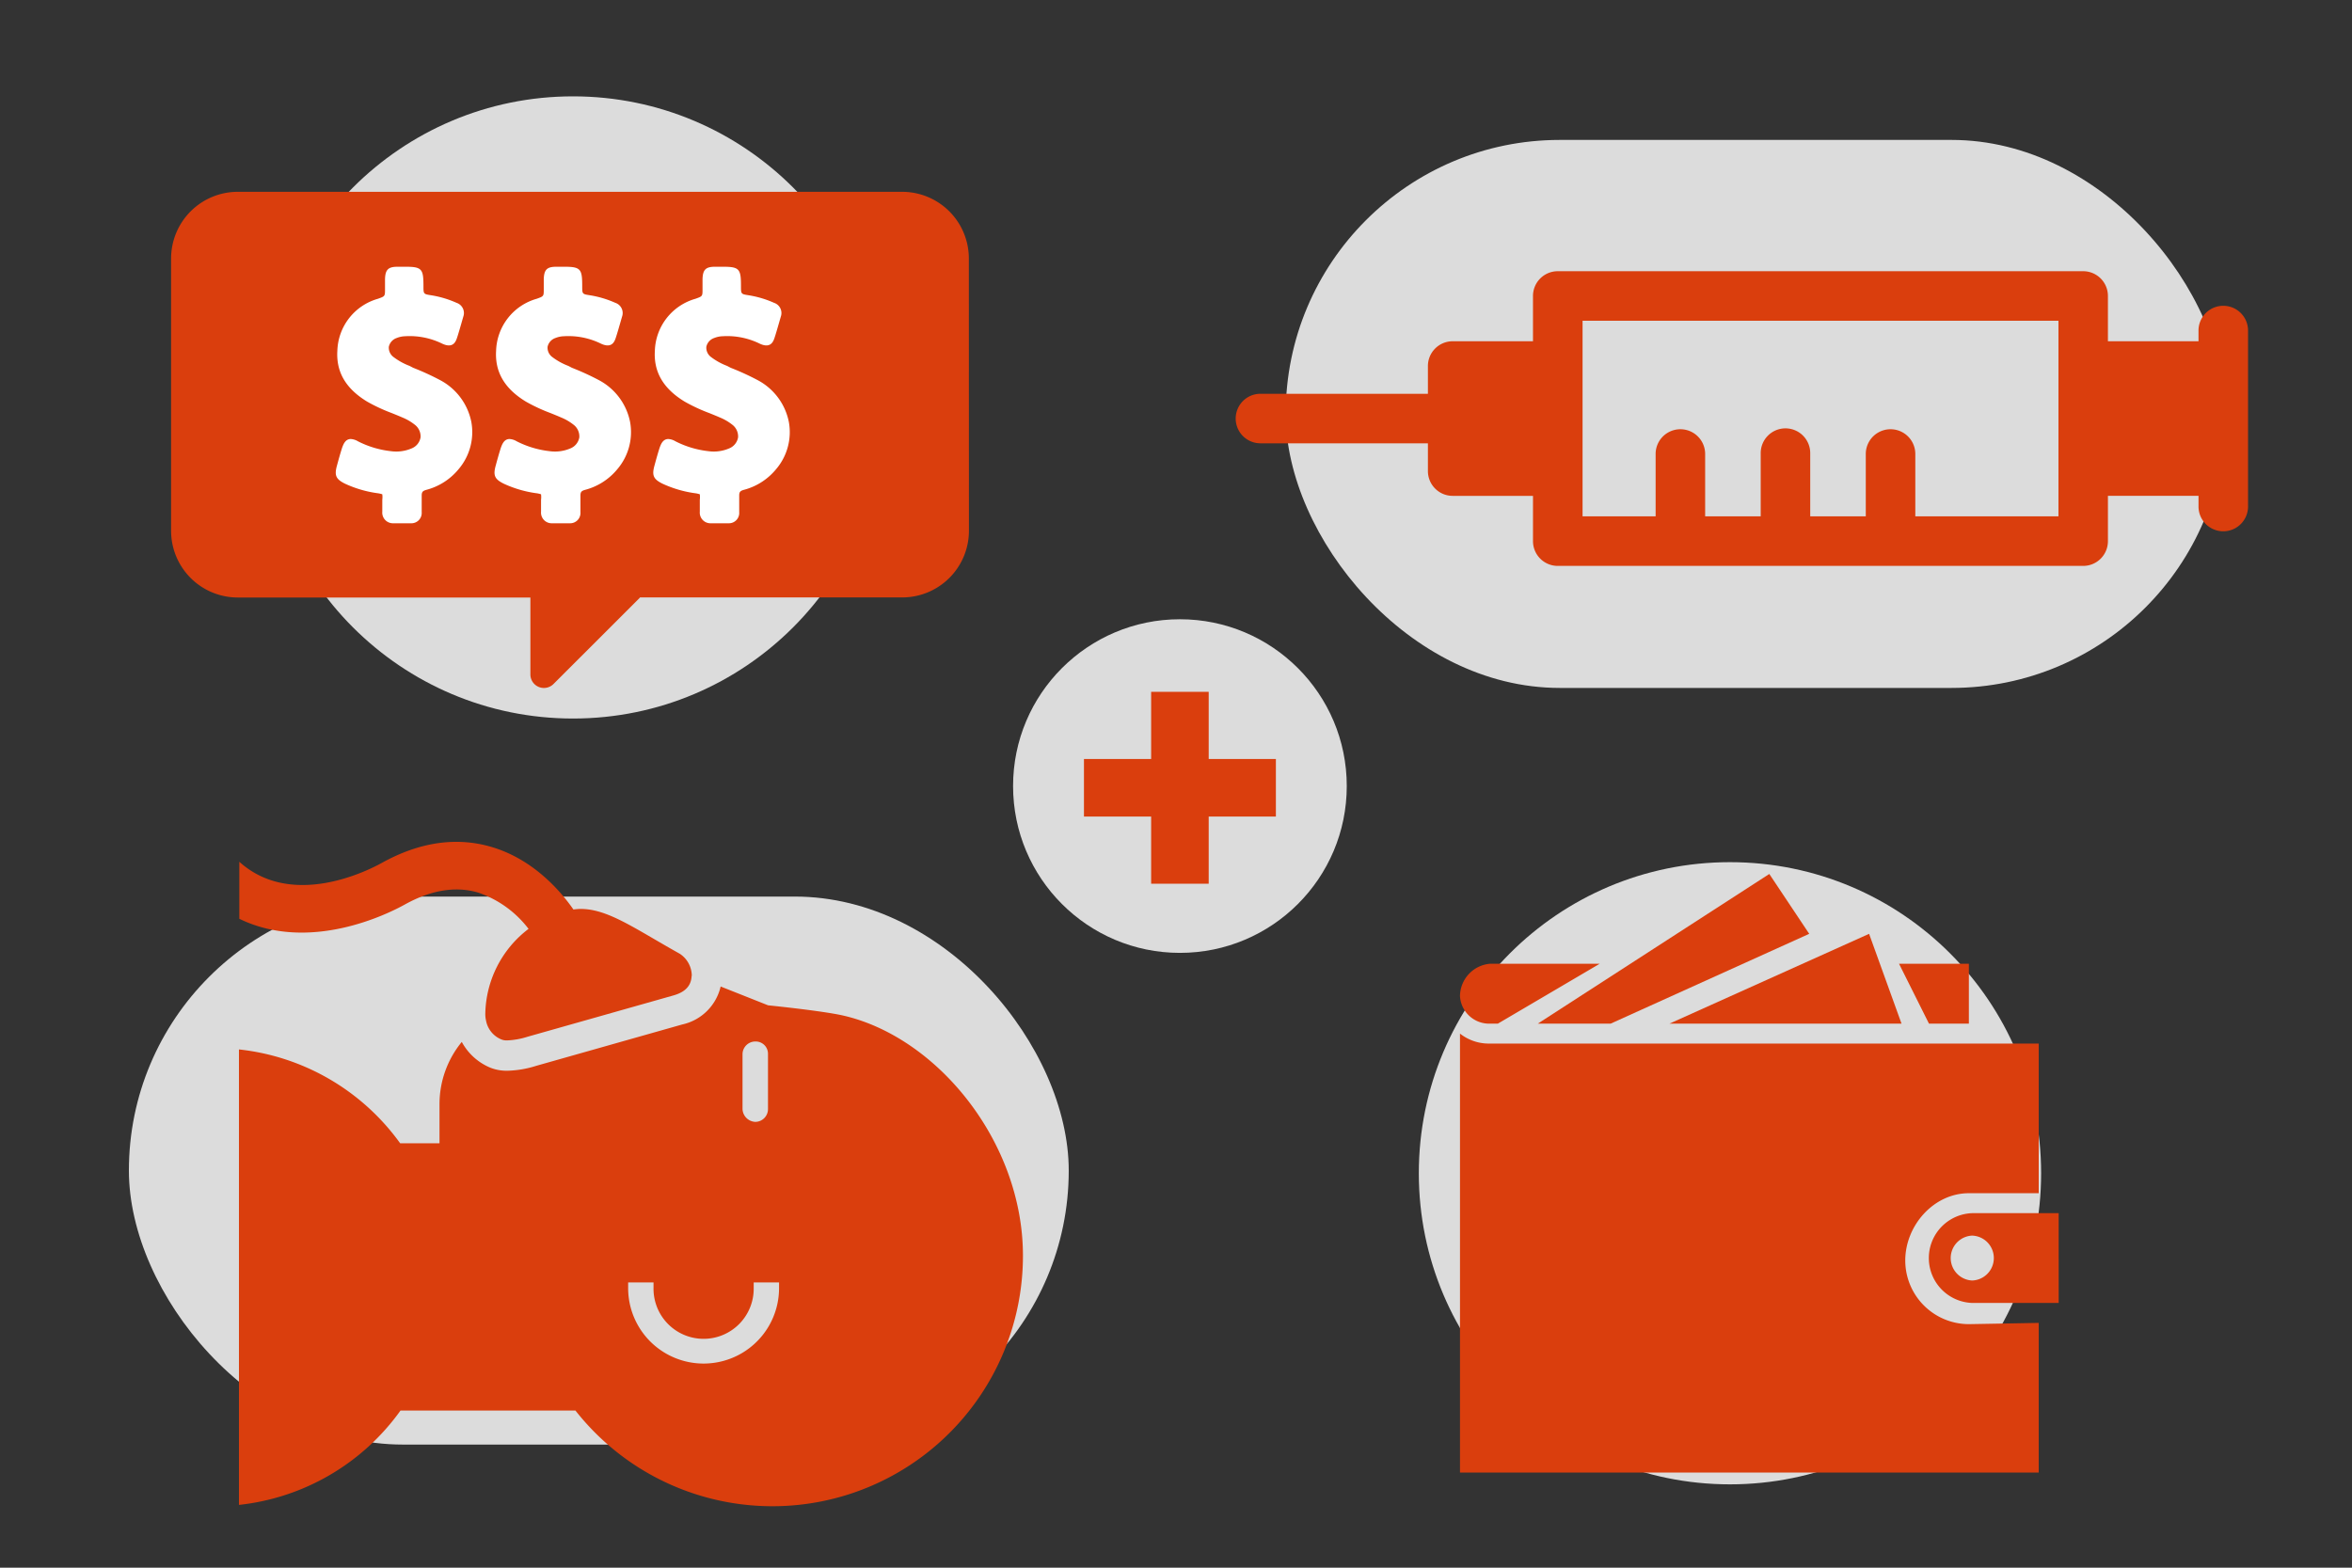
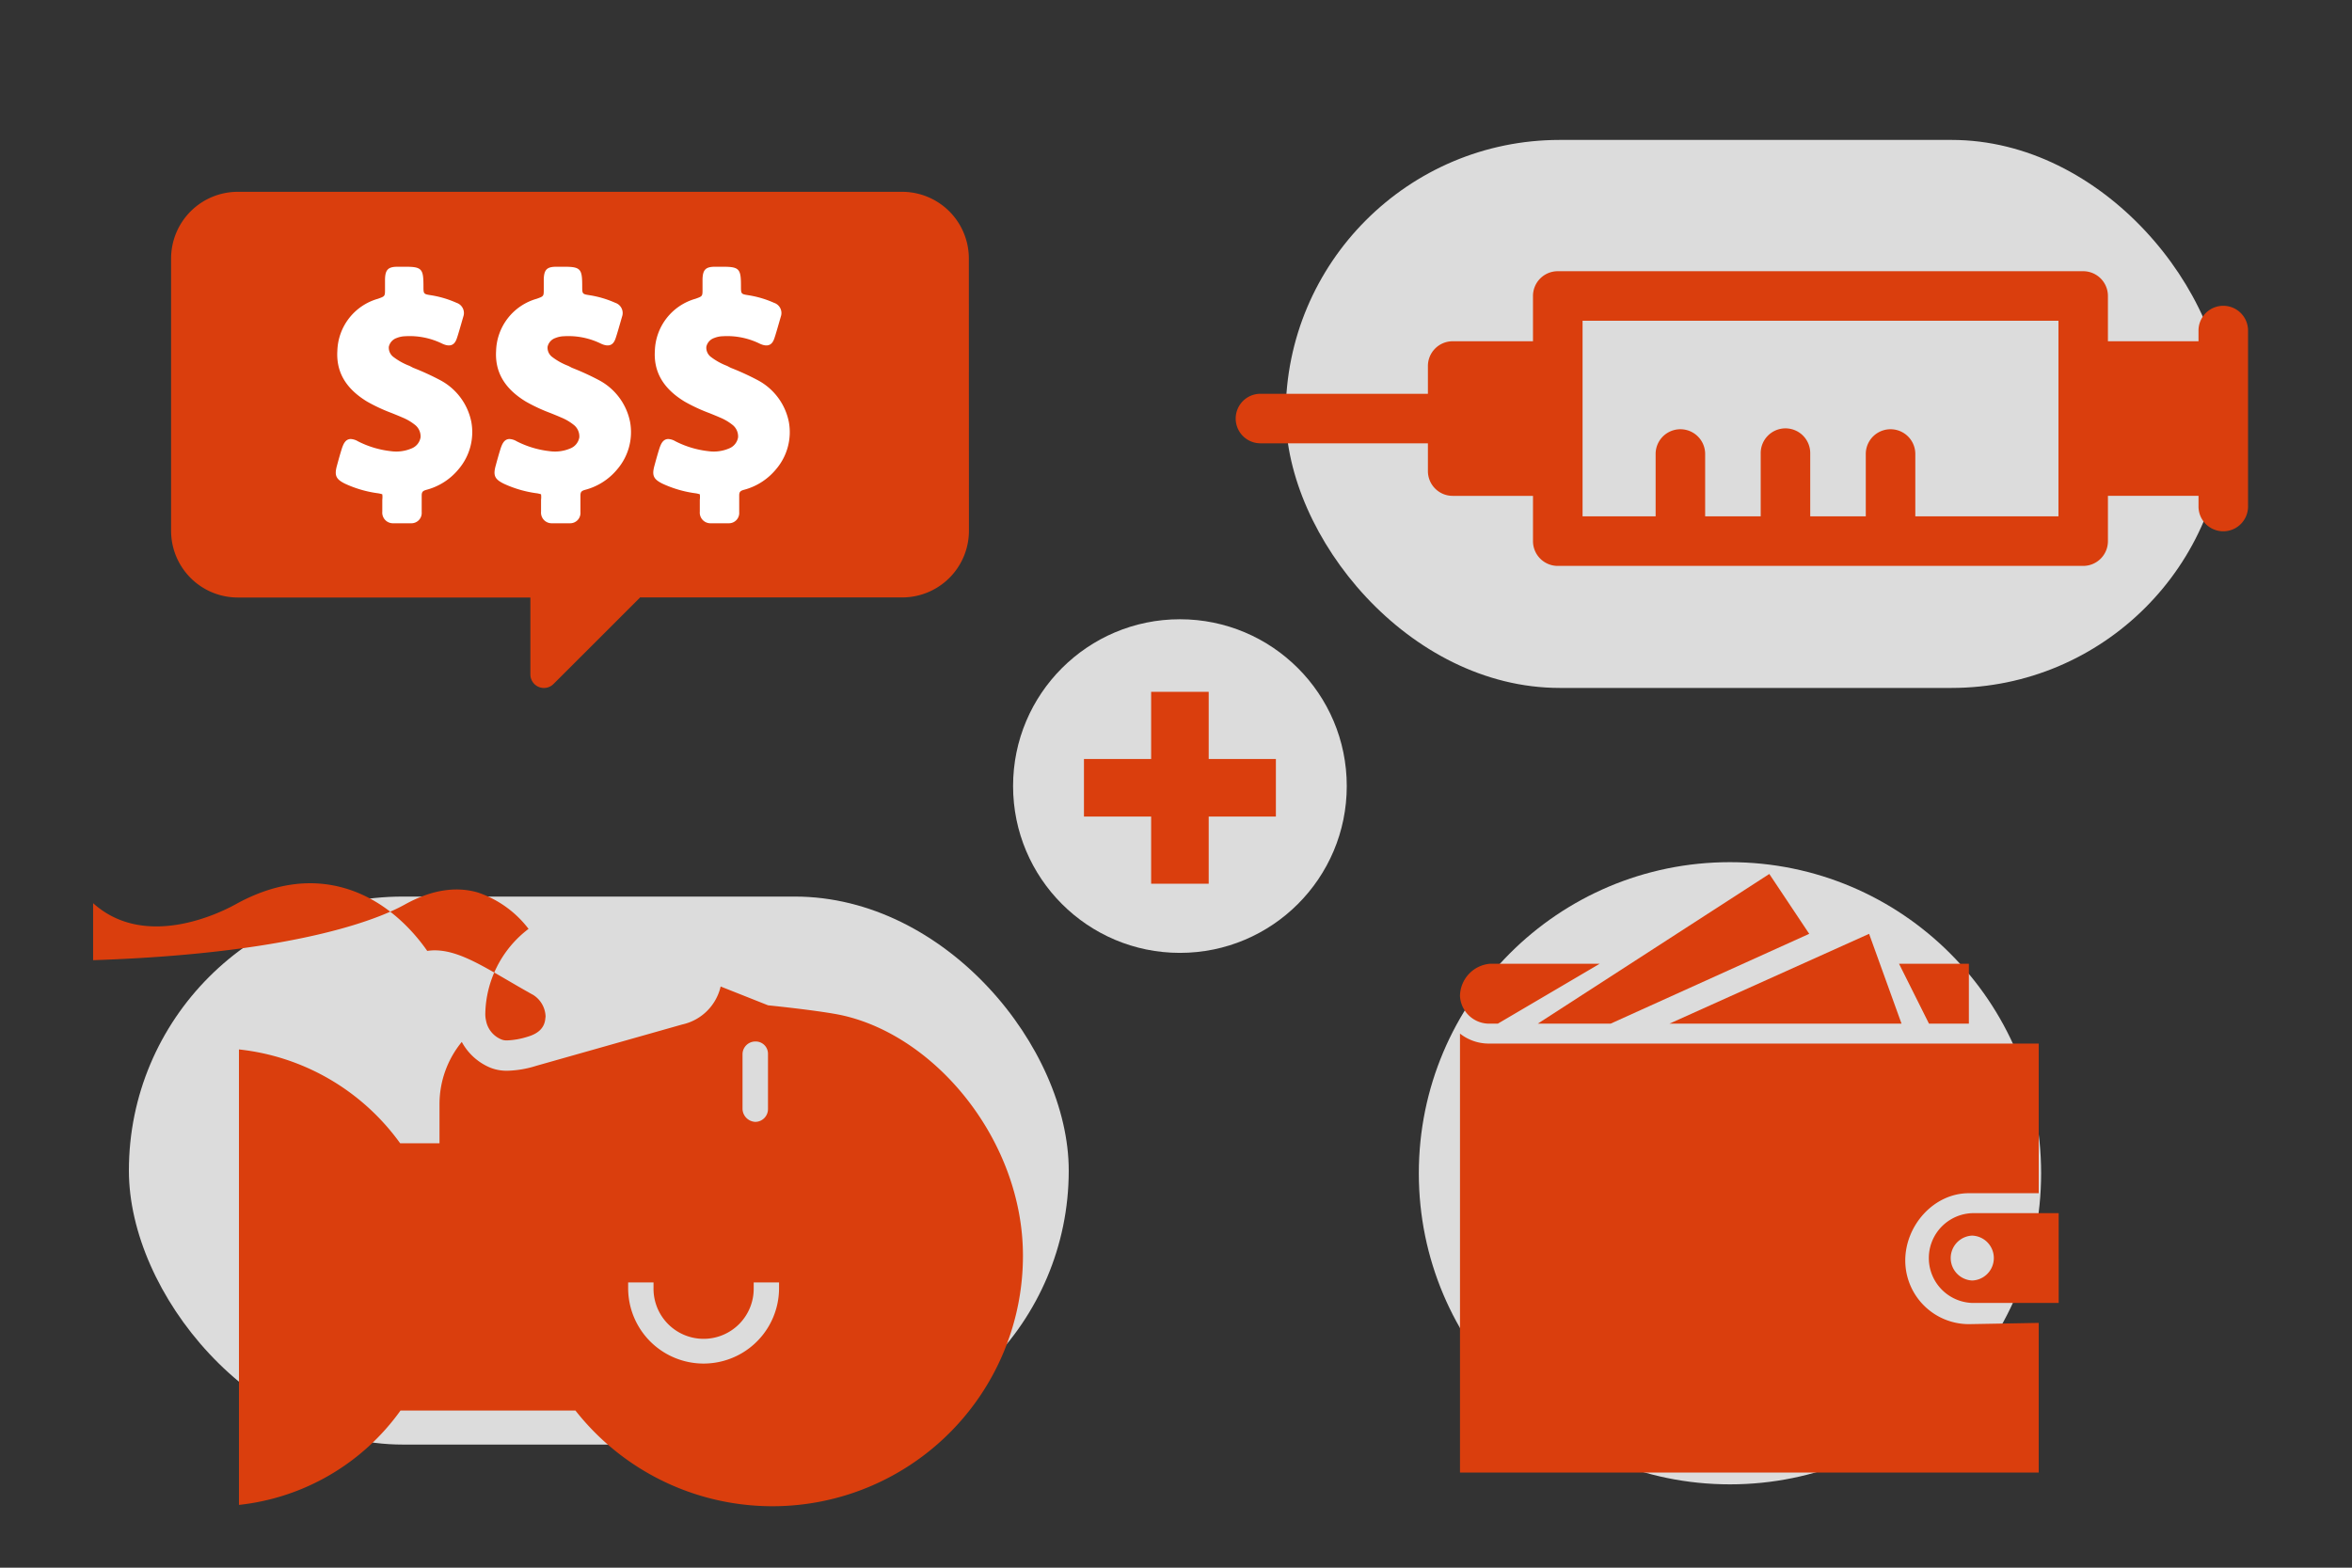
<svg xmlns="http://www.w3.org/2000/svg" viewBox="0 0 300 200">
  <rect x="0" y="0" width="300" height="200" fill="#333333" stroke="none" />
  <title>icon-orange-Anesthesia-Reimbursement</title>
  <circle cx="220.66" cy="149.68" r="39.688" fill="#dcdcdc" />
-   <circle cx="73.09" cy="51.98" r="39.688" fill="#dcdcdc" />
  <circle cx="150.5" cy="100.283" r="21.281" fill="#dcdcdc" />
  <polygon points="154.171 88.261 146.829 88.261 146.829 96.83 138.26 96.83 138.26 104.173 146.829 104.173 146.829 112.742 154.171 112.742 154.171 104.173 162.74 104.173 162.74 96.83 154.171 96.83 154.171 88.261" fill="#da3e0d" />
  <path d="M123.578,32.981a8.51,8.51,0,0,0-8.51-8.51H30.333a8.51,8.51,0,0,0-8.51,8.51V67.718a8.51,8.51,0,0,0,8.51,8.51H67.652v9.816A1.726,1.726,0,0,0,70.6,87.262L81.574,76.295l.055-.077h33.45a8.51,8.51,0,0,0,8.51-8.51Z" fill="#da3e0d" />
  <g>
    <path d="M98.989,59.861a7.924,7.924,0,0,1-4.117,2.634c-.476.133-.586.288-.586.753v2.08A1.317,1.317,0,0,1,92.9,66.756H90.689a1.361,1.361,0,0,1-1.428-1.483V63.768a3,3,0,0,0,0-.708,3.323,3.323,0,0,0-.653-.144,14.539,14.539,0,0,1-4.084-1.2c-1.173-.575-1.394-1.051-1.051-2.3.21-.775.421-1.538.664-2.3.144-.365.376-1.107,1.107-1.107a1.992,1.992,0,0,1,.907.288,12.174,12.174,0,0,0,4.205,1.262,4.98,4.98,0,0,0,2.623-.343A1.848,1.848,0,0,0,94.142,55.8a1.87,1.87,0,0,0-.764-1.638,6.407,6.407,0,0,0-1.516-.885c-.454-.2-.919-.387-1.383-.575a21.929,21.929,0,0,1-3.143-1.461c-2.7-1.638-3.973-3.752-3.807-6.485a7.116,7.116,0,0,1,5.179-6.64c.9-.321.9-.321.9-1.217V35.626c.033-1.2.387-1.594,1.583-1.594h1.107c2.047,0,2.213.343,2.213,2.468,0,1.018,0,1.018,1.007,1.173a12.914,12.914,0,0,1,3.22.963l.033.011a1.372,1.372,0,0,1,.819,1.759l-.21.73c-.177.62-.4,1.394-.553,1.859s-.454,1.56-1.959.83a9.407,9.407,0,0,0-4.681-.93,3.2,3.2,0,0,0-1.107.232,1.527,1.527,0,0,0-.985,1.107,1.483,1.483,0,0,0,.631,1.339,8.144,8.144,0,0,0,2.014,1.107l.465.243a33.046,33.046,0,0,1,3.475,1.594,7.747,7.747,0,0,1,3.94,5.323A7.282,7.282,0,0,1,98.989,59.861Z" fill="#fff" />
    <path d="M78.739,59.861a7.924,7.924,0,0,1-4.117,2.634c-.476.133-.586.288-.586.753v2.08a1.317,1.317,0,0,1-1.383,1.428H70.439a1.361,1.361,0,0,1-1.428-1.483V63.768a3,3,0,0,0,0-.708,3.323,3.323,0,0,0-.653-.144,14.539,14.539,0,0,1-4.084-1.2c-1.173-.575-1.394-1.051-1.051-2.3.21-.775.421-1.538.664-2.3.144-.365.376-1.107,1.107-1.107a1.992,1.992,0,0,1,.907.288,12.174,12.174,0,0,0,4.205,1.262,4.98,4.98,0,0,0,2.623-.343A1.848,1.848,0,0,0,73.892,55.8a1.87,1.87,0,0,0-.764-1.638,6.407,6.407,0,0,0-1.516-.885c-.454-.2-.919-.387-1.383-.575a21.929,21.929,0,0,1-3.143-1.461c-2.7-1.638-3.973-3.752-3.807-6.485a7.116,7.116,0,0,1,5.179-6.64c.9-.321.9-.321.9-1.217V35.626c.033-1.2.387-1.594,1.583-1.594h1.107c2.047,0,2.213.343,2.213,2.468,0,1.018,0,1.018,1.007,1.173a12.914,12.914,0,0,1,3.22.963l.033.011a1.372,1.372,0,0,1,.819,1.759l-.21.73c-.177.62-.4,1.394-.553,1.859s-.454,1.56-1.959.83a9.407,9.407,0,0,0-4.681-.93,3.2,3.2,0,0,0-1.107.232,1.527,1.527,0,0,0-.985,1.107,1.483,1.483,0,0,0,.631,1.339,8.144,8.144,0,0,0,2.014,1.107l.465.243a33.046,33.046,0,0,1,3.475,1.594,7.747,7.747,0,0,1,3.94,5.323A7.282,7.282,0,0,1,78.739,59.861Z" fill="#fff" />
    <path d="M58.49,59.861a7.924,7.924,0,0,1-4.117,2.634c-.476.133-.586.288-.586.753v2.08A1.317,1.317,0,0,1,52.4,66.756H50.19a1.361,1.361,0,0,1-1.428-1.483V63.768a3,3,0,0,0,0-.708,3.323,3.323,0,0,0-.653-.144,14.539,14.539,0,0,1-4.084-1.2c-1.173-.575-1.394-1.051-1.051-2.3.21-.775.421-1.538.664-2.3.144-.365.376-1.107,1.107-1.107a1.992,1.992,0,0,1,.907.288,12.174,12.174,0,0,0,4.205,1.262,4.98,4.98,0,0,0,2.623-.343A1.848,1.848,0,0,0,53.643,55.8a1.87,1.87,0,0,0-.764-1.638,6.407,6.407,0,0,0-1.516-.885c-.454-.2-.919-.387-1.383-.575a21.929,21.929,0,0,1-3.143-1.461c-2.7-1.638-3.973-3.752-3.807-6.485a7.116,7.116,0,0,1,5.179-6.64c.9-.321.9-.321.9-1.217V35.626c.033-1.2.387-1.594,1.583-1.594h1.107c2.047,0,2.213.343,2.213,2.468,0,1.018,0,1.018,1.007,1.173a12.914,12.914,0,0,1,3.22.963l.033.011a1.372,1.372,0,0,1,.819,1.759l-.21.73c-.177.62-.4,1.394-.553,1.859s-.454,1.56-1.959.83a9.407,9.407,0,0,0-4.681-.93,3.2,3.2,0,0,0-1.107.232,1.527,1.527,0,0,0-.985,1.107,1.483,1.483,0,0,0,.631,1.339,8.144,8.144,0,0,0,2.014,1.107l.465.243a33.046,33.046,0,0,1,3.475,1.594,7.747,7.747,0,0,1,3.94,5.323A7.282,7.282,0,0,1,58.49,59.861Z" fill="#fff" />
  </g>
  <rect x="16.44" y="114.381" width="119.879" height="69.913" rx="34.957" ry="34.957" fill="#dcdcdc" />
  <rect x="163.994" y="17.851" width="119.879" height="69.913" rx="34.957" ry="34.957" fill="#dcdcdc" />
  <g>
-     <path d="M51.626,115.4c3.345-1.855,6.485-2.371,9.334-1.536a13.557,13.557,0,0,1,6.457,4.638A13.9,13.9,0,0,0,61.9,129.388a3.642,3.642,0,0,0,.09.791,3.228,3.228,0,0,0,2.045,2.461,1.891,1.891,0,0,0,.687.09,9.892,9.892,0,0,0,2.575-.468l18.648-5.282c1.432-.416,2.177-1.189,2.264-2.364l.027-.187v-.035a3.387,3.387,0,0,0-1.531-2.718c-1.2-.669-2.295-1.307-3.321-1.906-3.8-2.211-6.544-3.812-9.32-3.812a7.4,7.4,0,0,0-.922.073c-1.611-2.316-5.081-6.385-10.413-7.969-4.485-1.334-9.209-.651-14.048,2.035-1.886,1.045-11.491,5.853-18.156-.154v7.272C39.462,121.579,49.435,116.619,51.626,115.4Z" fill="#da3e0d" />
+     <path d="M51.626,115.4c3.345-1.855,6.485-2.371,9.334-1.536a13.557,13.557,0,0,1,6.457,4.638A13.9,13.9,0,0,0,61.9,129.388a3.642,3.642,0,0,0,.09.791,3.228,3.228,0,0,0,2.045,2.461,1.891,1.891,0,0,0,.687.09,9.892,9.892,0,0,0,2.575-.468c1.432-.416,2.177-1.189,2.264-2.364l.027-.187v-.035a3.387,3.387,0,0,0-1.531-2.718c-1.2-.669-2.295-1.307-3.321-1.906-3.8-2.211-6.544-3.812-9.32-3.812a7.4,7.4,0,0,0-.922.073c-1.611-2.316-5.081-6.385-10.413-7.969-4.485-1.334-9.209-.651-14.048,2.035-1.886,1.045-11.491,5.853-18.156-.154v7.272C39.462,121.579,49.435,116.619,51.626,115.4Z" fill="#da3e0d" />
    <path d="M107.6,129.572c-2.669-.617-9.629-1.317-9.629-1.317l-6.052-2.4a6.44,6.44,0,0,1-4.891,4.842l-18.651,5.283a13.149,13.149,0,0,1-3.654.621,5.662,5.662,0,0,1-2.107-.36,7.324,7.324,0,0,1-3.715-3.317,12.511,12.511,0,0,0-2.842,7.931l0,5-5.019,0a29.169,29.169,0,0,0-20.562-11.972v58.107a29.179,29.179,0,0,0,20.606-12.037H73.4a31.956,31.956,0,0,0,57.079-19.744C130.482,145.708,119.591,132.352,107.6,129.572Zm-12.89,4.922a1.632,1.632,0,0,1,1.626-1.623,1.566,1.566,0,0,1,1.622,1.623V141.5a1.631,1.631,0,0,1-1.622,1.625,1.708,1.708,0,0,1-1.626-1.625Zm4.659,29.84a9.624,9.624,0,1,1-19.248,0v-.728h3.237v.728a6.389,6.389,0,1,0,12.777,0v-.728H99.37Z" fill="#da3e0d" />
  </g>
  <path d="M286.739,64.566V42.228a3.159,3.159,0,1,0-6.317,0v1.308H268.868V37.76a3.157,3.157,0,0,0-3.159-3.159H198.693a3.157,3.157,0,0,0-3.159,3.159v5.776H185.291a3.157,3.157,0,0,0-3.159,3.159v3.542H160.718a3.16,3.16,0,0,0,0,6.319h21.414V60.1a3.159,3.159,0,0,0,3.159,3.16h10.244v5.776a3.159,3.159,0,0,0,3.159,3.16h67.016a3.157,3.157,0,0,0,3.159-3.159V63.256h11.554v1.308a3.159,3.159,0,1,0,6.317,0ZM244.3,65.874v-8.01a3.159,3.159,0,0,0-6.317,0v8.01h-7.086v-8.01a3.159,3.159,0,1,0-6.317,0v8.01h-7.086v-8.01a3.159,3.159,0,0,0-6.317,0v8.01h-9.319V40.918h60.7V65.874Z" fill="#da3e0d" />
  <g>
    <polygon points="251.132 130.589 251.132 122.952 242.223 122.952 246.041 130.589 251.132 130.589" fill="#da3e0d" />
    <polygon points="205.445 130.589 230.768 119.134 225.677 111.498 196.152 130.589 205.445 130.589" fill="#da3e0d" />
    <polygon points="242.54 130.589 238.405 119.134 212.95 130.589 242.54 130.589" fill="#da3e0d" />
    <path d="M190.117,130.589h.942l12.982-7.636h-14a4.184,4.184,0,0,0-3.818,4.124,3.723,3.723,0,0,0,3.895,3.513" fill="#da3e0d" />
    <path d="M251.569,163.362a2.866,2.866,0,0,1-.014-5.727h.014a2.866,2.866,0,0,1,0,5.727Zm-.014-8.591a5.731,5.731,0,0,0,0,11.455h11.031V154.771Z" fill="#da3e0d" />
    <path d="M243.018,160.816c0-4.474,3.64-8.591,8.114-8.591h8.909V133.134h-70a5.927,5.927,0,0,1-3.818-1.273v56h73.819V168.771l-8.909.159a8.123,8.123,0,0,1-8.114-8.114" fill="#da3e0d" />
  </g>
</svg>